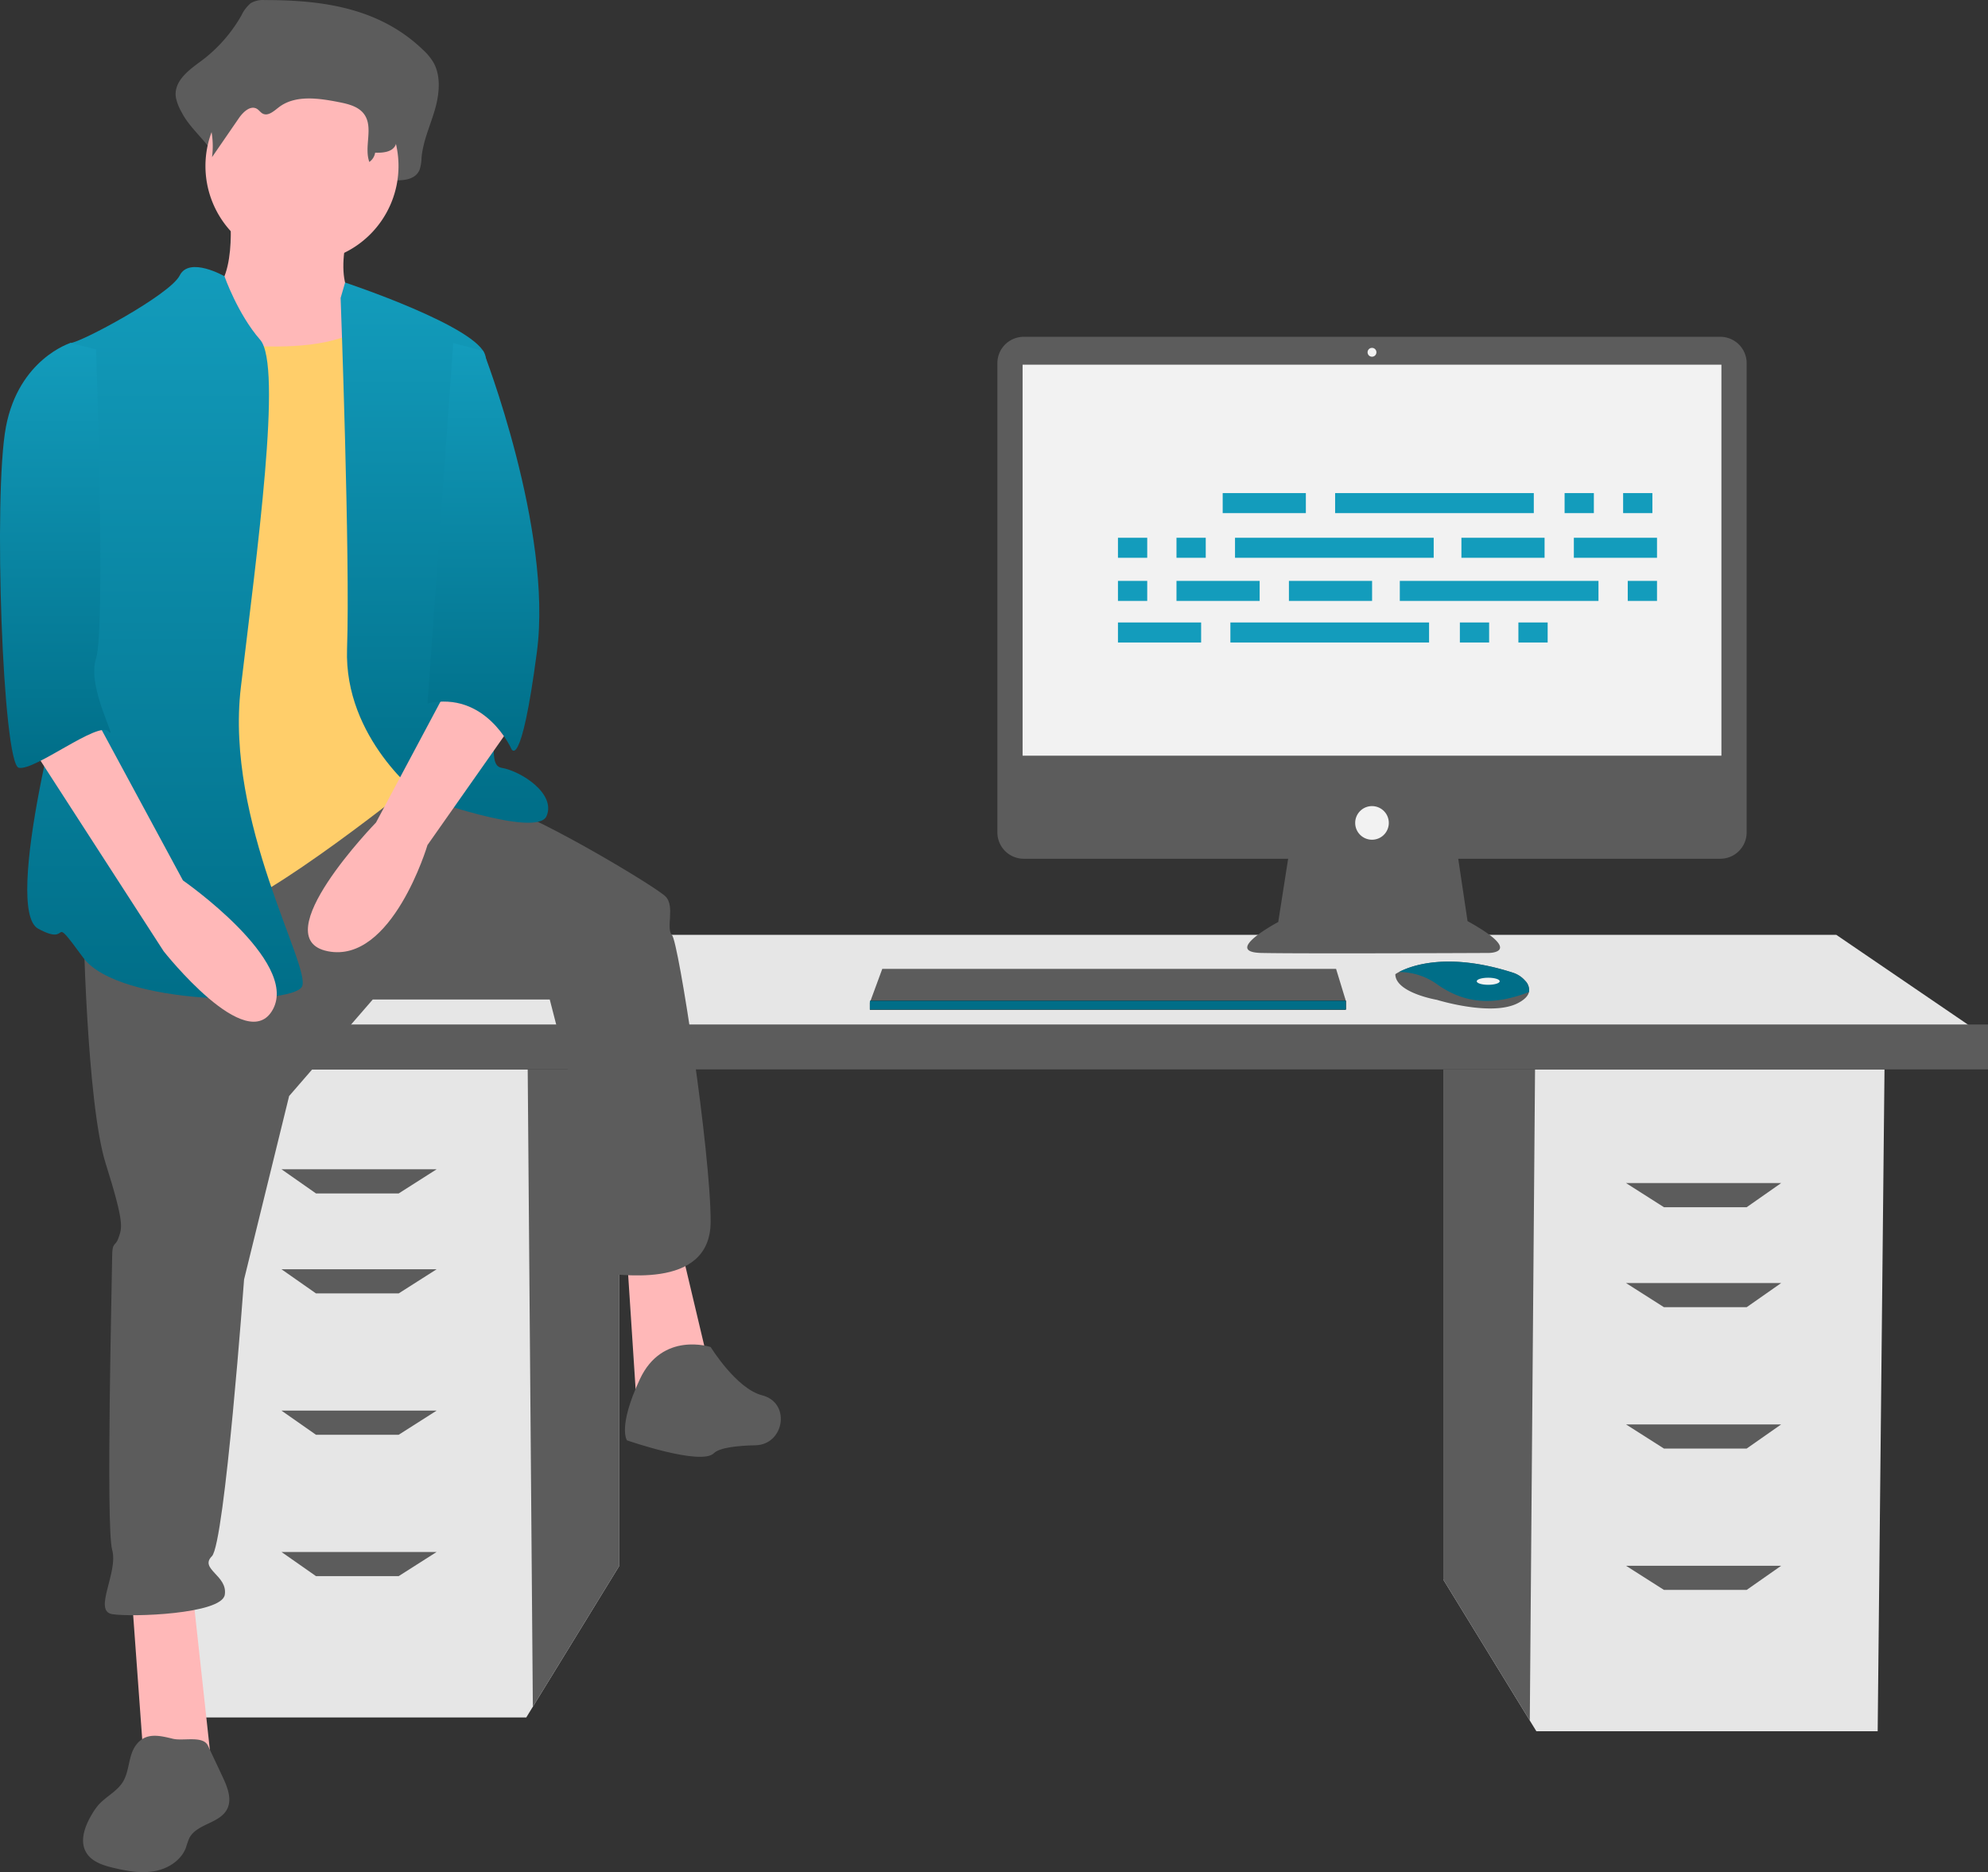
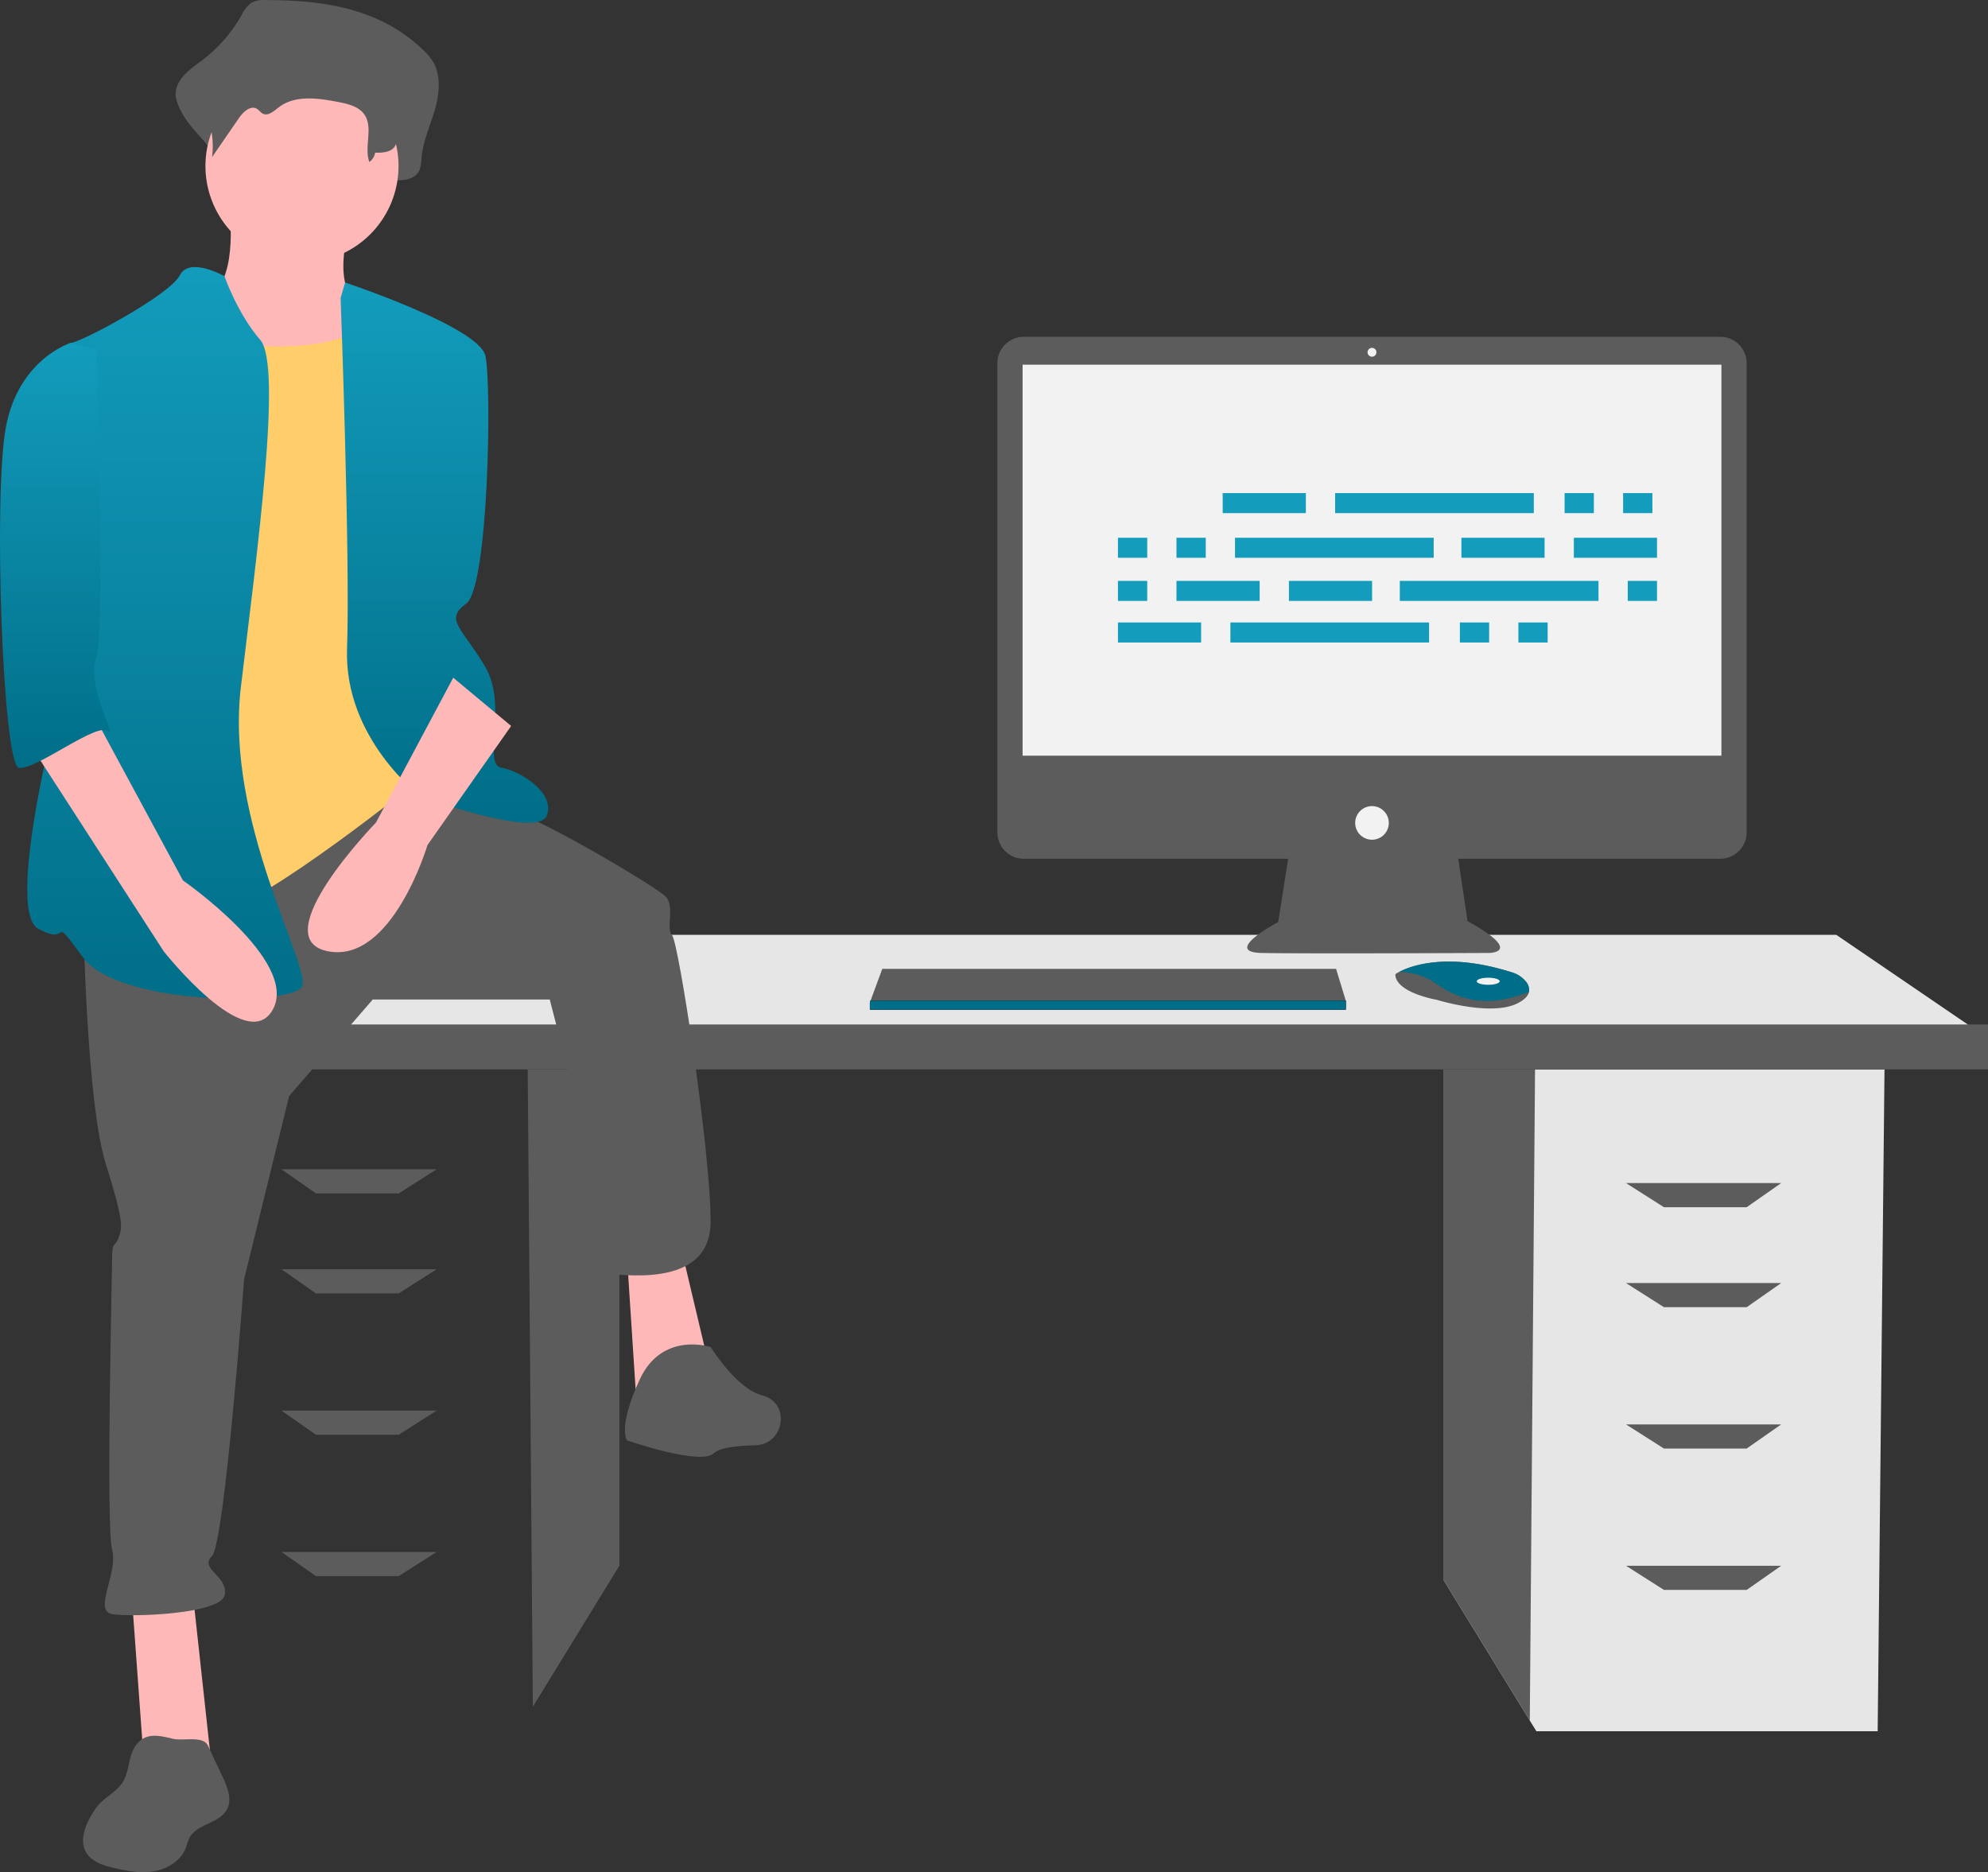
<svg xmlns="http://www.w3.org/2000/svg" width="486.999" height="458.597" viewBox="0 0 486.999 458.597">
  <rect x="0" y="0" width="486.999" height="458.597" fill="#333333" stroke="none" />
  <defs>
    <linearGradient id="linear-gradient" x1="0.5" x2="0.5" y2="1" gradientUnits="objectBoundingBox">
      <stop offset="0" stop-color="#139cbc" />
      <stop offset="1" stop-color="#006e88" />
    </linearGradient>
  </defs>
  <g id="グループ_380" data-name="グループ 380" transform="translate(-15422.001 -6084.769)">
    <path id="パス_2062" data-name="パス 2062" d="M516.326,380.046V506.725l21.19,34.533,1.613,2.627h83.608l1.689-163.839Z" transform="translate(15259.238 5964.966)" fill="#e6e6e6" />
    <path id="パス_2069" data-name="パス 2069" d="M516.326,380.046V506.725l21.19,34.533,1.3-161.212Z" transform="translate(15259.238 5964.967)" fill="#5c5c5c" />
    <rect id="長方形_731" data-name="長方形 731" width="22.49" height="161.212" transform="translate(15775.564 6345.013)" fill="none" />
-     <path id="パス_2080" data-name="パス 2080" d="M171.8,375.112v126.68l-21.19,34.533L149,538.951H65.392L63.7,375.112Z" transform="translate(15401.919 5966.522)" fill="#e6e6e6" />
    <path id="パス_2081" data-name="パス 2081" d="M211.213,375.112v126.68l-21.19,34.533-1.3-161.213Z" transform="translate(15362.509 5966.521)" fill="#5c5c5c" />
    <rect id="長方形_753" data-name="長方形 753" width="22.49" height="161.213" transform="translate(15551.231 6341.634)" fill="none" />
    <path id="パス_2063" data-name="パス 2063" d="M89.9,334.413,47.671,356.371V367.35H502.027v-7.6l-37.159-25.336Z" transform="translate(15406.973 5979.352)" fill="#e6e6e6" />
    <path id="パス_2064" data-name="パス 2064" d="M502.027,369.858v7.6H47.67V366.479Z" transform="translate(15406.973 5969.243)" />
    <rect id="長方形_729" data-name="長方形 729" width="454.357" height="10.979" transform="translate(15454.643 6335.722)" fill="#5c5c5c" />
    <path id="パス_2085" data-name="パス 2085" d="M129.416,424.19H109.147l-8.445-5.912h38Z" transform="translate(15390.256 5952.915)" fill="#5c5c5c" />
    <path id="パス_2086" data-name="パス 2086" d="M129.416,459.956H109.147l-8.445-5.912h38Z" transform="translate(15390.256 5941.64)" fill="#5c5c5c" />
    <path id="パス_2087" data-name="パス 2087" d="M129.416,510.522H109.147l-8.445-5.912h38Z" transform="translate(15390.256 5925.7)" fill="#5c5c5c" />
    <path id="パス_2088" data-name="パス 2088" d="M129.416,561.087H109.147l-8.445-5.912h38Z" transform="translate(15390.256 5909.76)" fill="#5c5c5c" />
    <path id="パス_2065" data-name="パス 2065" d="M590.981,429.123H611.25l8.445-5.912h-38Z" transform="translate(15238.634 5951.359)" fill="#5c5c5c" />
    <path id="パス_2066" data-name="パス 2066" d="M590.981,464.889H611.25l8.445-5.912h-38Z" transform="translate(15238.634 5940.085)" fill="#5c5c5c" />
    <path id="パス_2067" data-name="パス 2067" d="M590.981,515.455H611.25l8.445-5.912h-38Z" transform="translate(15238.634 5924.145)" fill="#5c5c5c" />
    <path id="パス_2068" data-name="パス 2068" d="M590.981,566.02H611.25l8.445-5.912h-38Z" transform="translate(15238.634 5908.206)" fill="#5c5c5c" />
    <path id="パス_2070" data-name="パス 2070" d="M533.893,120.485H363.258a6.452,6.452,0,0,0-6.453,6.452h0V241.882a6.451,6.451,0,0,0,6.451,6.453h64.776l-2.426,15.494s-13.869,7.367-4.118,7.584,55.691,0,55.691,0,8.884,0-5.2-7.8L469.7,248.335h64.2a6.452,6.452,0,0,0,6.453-6.451h0V126.938a6.453,6.453,0,0,0-6.452-6.453Z" transform="translate(15309.524 6046.788)" fill="#5c5c5c" />
    <rect id="長方形_733" data-name="長方形 733" width="171.19" height="95.779" transform="translate(15672.505 6174.099)" fill="#f2f2f2" />
    <path id="パス_2089" data-name="パス 2089" d="M490.322,124.44a1.083,1.083,0,1,1-1.083,1.083,1.083,1.083,0,0,1,1.083-1.083" transform="translate(15267.777 6045.542)" fill="#f2f2f2" />
    <path id="パス_2074" data-name="パス 2074" d="M488.926,288.362a4.117,4.117,0,1,1-4.118,4.118,4.117,4.117,0,0,1,4.118-4.118" transform="translate(15269.174 5993.868)" fill="#f2f2f2" />
    <path id="パス_2075" data-name="パス 2075" d="M427.784,354.389v2.167H311.2v-1.734l.16-.433,2.873-7.8H425.4Z" transform="translate(15323.899 5975.513)" fill="#5c5c5c" />
    <path id="パス_2071" data-name="パス 2071" d="M531.9,351.447c-.212.908-1.014,1.866-2.826,2.771-6.5,3.251-19.719-.866-19.719-.866s-10.185-1.734-10.185-6.284a8.188,8.188,0,0,1,.893-.531c2.733-1.446,11.8-5.014,27.864.151a6.706,6.706,0,0,1,3.055,2,3.2,3.2,0,0,1,.918,2.758" transform="translate(15264.646 5976.334)" fill="#5c5c5c" />
    <path id="パス_2072" data-name="パス 2072" d="M532.313,351.447c-7.957,3.049-15.049,3.277-22.328-1.779a15.984,15.984,0,0,0-9.509-3.131c2.734-1.446,11.8-5.014,27.864.151a6.7,6.7,0,0,1,3.055,2,3.2,3.2,0,0,1,.918,2.758" transform="translate(15264.235 5976.334)" fill="#006e88" />
    <rect id="長方形_732" data-name="長方形 732" width="31.873" height="9.639" transform="translate(15764.712 6320.32)" fill="none" />
    <path id="パス_2073" data-name="パス 2073" d="M531.1,349.753c1.556,0,2.817.388,2.817.867s-1.261.867-2.817.867-2.817-.388-2.817-.867,1.261-.867,2.817-.867" transform="translate(15255.469 5974.516)" fill="#f2f2f2" />
    <path id="パス_2076" data-name="パス 2076" d="M427.784,357.98v2.167H311.2v-1.734l.16-.433Z" transform="translate(15323.899 5971.922)" />
    <rect id="長方形_734" data-name="長方形 734" width="116.582" height="2.167" transform="translate(15635.102 6329.902)" fill="#006e88" />
    <path id="パス_2098" data-name="パス 2098" d="M84.629.02a5.857,5.857,0,0,0-3.4.759,8.869,8.869,0,0,0-2.3,3.034,36.275,36.275,0,0,1-9.884,11.164c-2.937,2.152-6.671,4.834-6.168,8.8a11.9,11.9,0,0,0,1.432,3.716c2.71,5.469,10.1,9.7,9.376,15.937,2.692-4.506-.909-6.735,1.782-11.241,1.282-2.146,3.509-4.569,5.445-3.221.648.451,1.073,1.261,1.748,1.656,1.611.945,3.324-.861,4.749-2.141,4.914-4.411,11.9-3.256,18.018-1.881,2.887.648,6.059,1.5,7.766,4.259,2.243,3.629-2.132,7.547-3.238,11.649a2.235,2.235,0,0,0,2.4,2.782c1.836-.181,4.009-.329,4.118-1.135,2.308.082,5.137-.179,6.127-2.583a10.154,10.154,0,0,0,.474-2.94c.363-4.038,2.077-7.722,3.213-11.566s1.629-8.347-.288-11.755a13.575,13.575,0,0,0-2.51-3.051C112.617,1.739,98.321,0,84.629.02" transform="translate(15402.192 6084.769)" fill="#5c5c5c" />
    <path id="パス_2090" data-name="パス 2090" d="M78.078,73.205s2.365,19.706-6.306,21.283,7.882,28.378,7.882,28.378l39.413,4.729-9.459-31.53s-6.306-2.365-2.365-18.13-29.166-4.73-29.166-4.73" transform="translate(15400.167 6062.876)" fill="#ffb8b8" />
    <path id="パス_2091" data-name="パス 2091" d="M47.028,569.346,50.181,612.7H66.734l-4.729-43.355Z" transform="translate(15407.176 5905.293)" fill="#ffb8b8" />
    <path id="パス_2077" data-name="パス 2077" d="M224.3,448.9l2.365,36.26L244.8,477.28,237.7,447.326Z" transform="translate(15351.293 5943.758)" fill="#ffb8b8" />
    <path id="パス_2078" data-name="パス 2078" d="M29.761,312.091s.788,45.719,5.518,60.7,3.942,15.765,3.153,18.131-1.577.788-1.577,4.729-1.576,66.214,0,71.732-4.73,14.977,0,15.765,26.8,0,27.589-4.73-6.306-6.306-3.153-9.459,7.882-67.791,7.882-67.791l11.036-44.93L100.7,332.587h43.355l13.4,52.025s-5.518,14.977-1.576,14.977,27.589,4.73,27.589-12.612-7.883-68.579-9.459-70.155.788-7.094-1.576-9.459-29.954-18.918-40.2-22.072-24.623-6.905-24.623-6.905Z" transform="translate(15412.618 5997.013)" fill="#5c5c5c" />
    <path id="パス_2079" data-name="パス 2079" d="M244.566,481.57s-11.824-3.942-17.342,7.882-3.153,14.977-3.153,14.977,18.131,6.306,21.283,3.153c1.372-1.372,5.728-1.848,10.212-1.949,6.829-.153,8.646-9.815,2.2-12.065q-.289-.1-.584-.175c-6.306-1.576-12.612-11.824-12.612-11.824" transform="translate(15351.524 5933.162)" fill="#5c5c5c" />
    <path id="パス_2096" data-name="パス 2096" d="M97.152,24.859A23.648,23.648,0,1,1,73.5,48.507,23.647,23.647,0,0,1,97.152,24.859" transform="translate(15398.829 6076.932)" fill="#ffb8b8" />
    <path id="パス_2092" data-name="パス 2092" d="M54.072,117.255s38.625,7.882,48.084-4.73S115.557,148,115.557,148l4.729,50.449-7.094,27.589S76.144,255.989,64.32,258.354,34.366,262.3,34.366,262.3s5.518-87.5,5.518-89.073,14.188-55.967,14.188-55.967" transform="translate(15411.167 6049.962)" fill="#ffce6a" />
    <path id="パス_2093" data-name="パス 2093" d="M58.059,97.78s-8.594-4.923-10.958-.193S22.665,114.14,20.3,114.14s4.73,65.426,1.576,73.309S3.746,252.874,12.417,257.6s2.365-4.73,11.036,7.094,51.237,11.824,53.6,7.095-18.918-40.2-14.977-73.309,10.248-78.827,4.73-85.133S58.059,97.78,58.059,97.78" transform="translate(15418.927 6054.653)" fill="url(#linear-gradient)" />
    <path id="パス_2082" data-name="パス 2082" d="M121.852,104.851l1.1-3.779s32.8,10.873,34.374,17.967.788,56.755-4.73,60.7-.788,6.091,4.73,15.55-.788,23.864,3.942,24.652,13.4,6.306,11.036,11.824-30.743-4.73-30.743-4.73-18.918-14.188-18.13-36.26-1.576-85.921-1.576-85.921" transform="translate(15383.589 6052.908)" fill="url(#linear-gradient)" />
    <path id="パス_2083" data-name="パス 2083" d="M145.75,242.424,126.832,277.9s-27.589,28.378-11.824,31.531,24.436-26.013,24.436-26.013l20.494-29.166Z" transform="translate(15387.28 6008.349)" fill="#ffb8b8" />
    <path id="パス_2099" data-name="パス 2099" d="M88.177,9.057a5.37,5.37,0,0,0-2.766.536,6.448,6.448,0,0,0-1.87,2.144,27.232,27.232,0,0,1-8.047,7.891c-2.391,1.521-5.43,3.417-5.021,6.22a7.783,7.783,0,0,0,1.165,2.626,20.657,20.657,0,0,1,2.51,12.874l6.574-9.555c1.044-1.517,2.856-3.229,4.432-2.277.527.319.874.891,1.423,1.171,1.311.668,2.7-.609,3.866-1.513,4-3.118,9.689-2.3,14.668-1.33,2.35.459,4.932,1.061,6.321,3.011,2.309,3.241-.1,7.924,1.246,11.668a3.441,3.441,0,0,0,1.424-2.271c1.879.058,4.182-.127,4.987-1.826a6.3,6.3,0,0,0,.386-2.078c.3-2.854,1.691-5.458,2.615-8.174s1.326-5.9-.234-8.309a10.06,10.06,0,0,0-2.043-2.156c-8.851-7.437-20.489-8.664-31.635-8.653" transform="translate(15399.796 6081.918)" fill="#5c5c5c" />
-     <path id="パス_2084" data-name="パス 2084" d="M159.239,122.706l7.344,1.95s17.092,43.77,13.151,73.724-6.307,23.648-6.307,23.648-6.306-14.188-20.494-11.036Z" transform="translate(15373.791 6046.088)" fill="url(#linear-gradient)" />
    <path id="パス_2094" data-name="パス 2094" d="M42.662,623.232c-1.9,2.583-1.52,6.276-3.2,9.005-1.46,2.366-4.211,3.607-6.036,5.7a15.385,15.385,0,0,0-1.552,2.232c-1.693,2.837-3.07,6.472-1.4,9.324,1.341,2.294,4.161,3.19,6.748,3.8,3.269.772,6.666,1.39,9.972.8s6.539-2.614,7.718-5.76a22.294,22.294,0,0,1,.825-2.329c1.792-3.529,7.414-3.566,9.249-7.074,1.284-2.454.1-5.421-1.076-7.926l-3.6-7.654c-1.2-2.54-6.042-1.079-8.569-1.687-3.3-.794-6.7-1.669-9.073,1.564" transform="translate(15412.634 5889.033)" fill="#5c5c5c" />
    <path id="パス_2095" data-name="パス 2095" d="M10.192,262.907,43.3,314.144s20.494,26.012,26.8,14.188S48.029,296.8,48.029,296.8L26.746,257.389Z" transform="translate(15418.787 6003.632)" fill="#ffb8b8" />
    <path id="パス_2097" data-name="パス 2097" d="M23.533,124.282l-6.306-1.576S4.615,126.647,1.461,143.2s-.788,82.768,3.153,83.556,19.466-11.529,21.951-8.918-5.4-10.789-3.033-17.883,0-75.673,0-75.673" transform="translate(15422 6046.088)" fill="url(#linear-gradient)" />
    <rect id="長方形_749" data-name="長方形 749" width="20.373" height="4.905" transform="translate(15721.523 6205.556)" fill="#139cbc" />
    <rect id="長方形_750" data-name="長方形 750" width="7.168" height="4.905" transform="translate(15805.28 6205.556)" fill="#139cbc" />
    <rect id="長方形_751" data-name="長方形 751" width="7.168" height="4.905" transform="translate(15819.617 6205.556)" fill="#139cbc" />
    <rect id="長方形_752" data-name="長方形 752" width="48.67" height="4.905" transform="translate(15749.065 6205.556)" fill="#139cbc" />
    <rect id="長方形_735" data-name="長方形 735" width="20.373" height="4.905" transform="translate(15695.867 6237.248)" fill="#139cbc" />
    <rect id="長方形_736" data-name="長方形 736" width="7.168" height="4.905" transform="translate(15779.625 6237.248)" fill="#139cbc" />
    <rect id="長方形_737" data-name="長方形 737" width="7.168" height="4.905" transform="translate(15793.962 6237.248)" fill="#139cbc" />
    <rect id="長方形_738" data-name="長方形 738" width="48.67" height="4.905" transform="translate(15723.409 6237.248)" fill="#139cbc" />
    <rect id="長方形_739" data-name="長方形 739" width="20.373" height="4.905" transform="translate(15780.002 6216.497)" fill="#139cbc" />
    <rect id="長方形_740" data-name="長方形 740" width="20.373" height="4.905" transform="translate(15807.545 6216.497)" fill="#139cbc" />
    <rect id="長方形_741" data-name="長方形 741" width="7.168" height="4.905" transform="translate(15695.867 6216.497)" fill="#139cbc" />
    <rect id="長方形_742" data-name="長方形 742" width="7.168" height="4.905" transform="translate(15710.204 6216.497)" fill="#139cbc" />
    <rect id="長方形_743" data-name="長方形 743" width="48.67" height="4.905" transform="translate(15724.541 6216.497)" fill="#139cbc" />
    <rect id="長方形_744" data-name="長方形 744" width="20.373" height="4.905" transform="translate(15737.747 6227.061)" fill="#139cbc" />
    <rect id="長方形_745" data-name="長方形 745" width="20.373" height="4.905" transform="translate(15710.204 6227.061)" fill="#139cbc" />
    <rect id="長方形_746" data-name="長方形 746" width="7.168" height="4.905" transform="translate(15695.867 6227.061)" fill="#139cbc" />
    <rect id="長方形_747" data-name="長方形 747" width="7.168" height="4.905" transform="translate(15820.75 6227.061)" fill="#139cbc" />
    <rect id="長方形_748" data-name="長方形 748" width="48.67" height="4.905" transform="translate(15764.911 6227.061)" fill="#139cbc" />
  </g>
</svg>